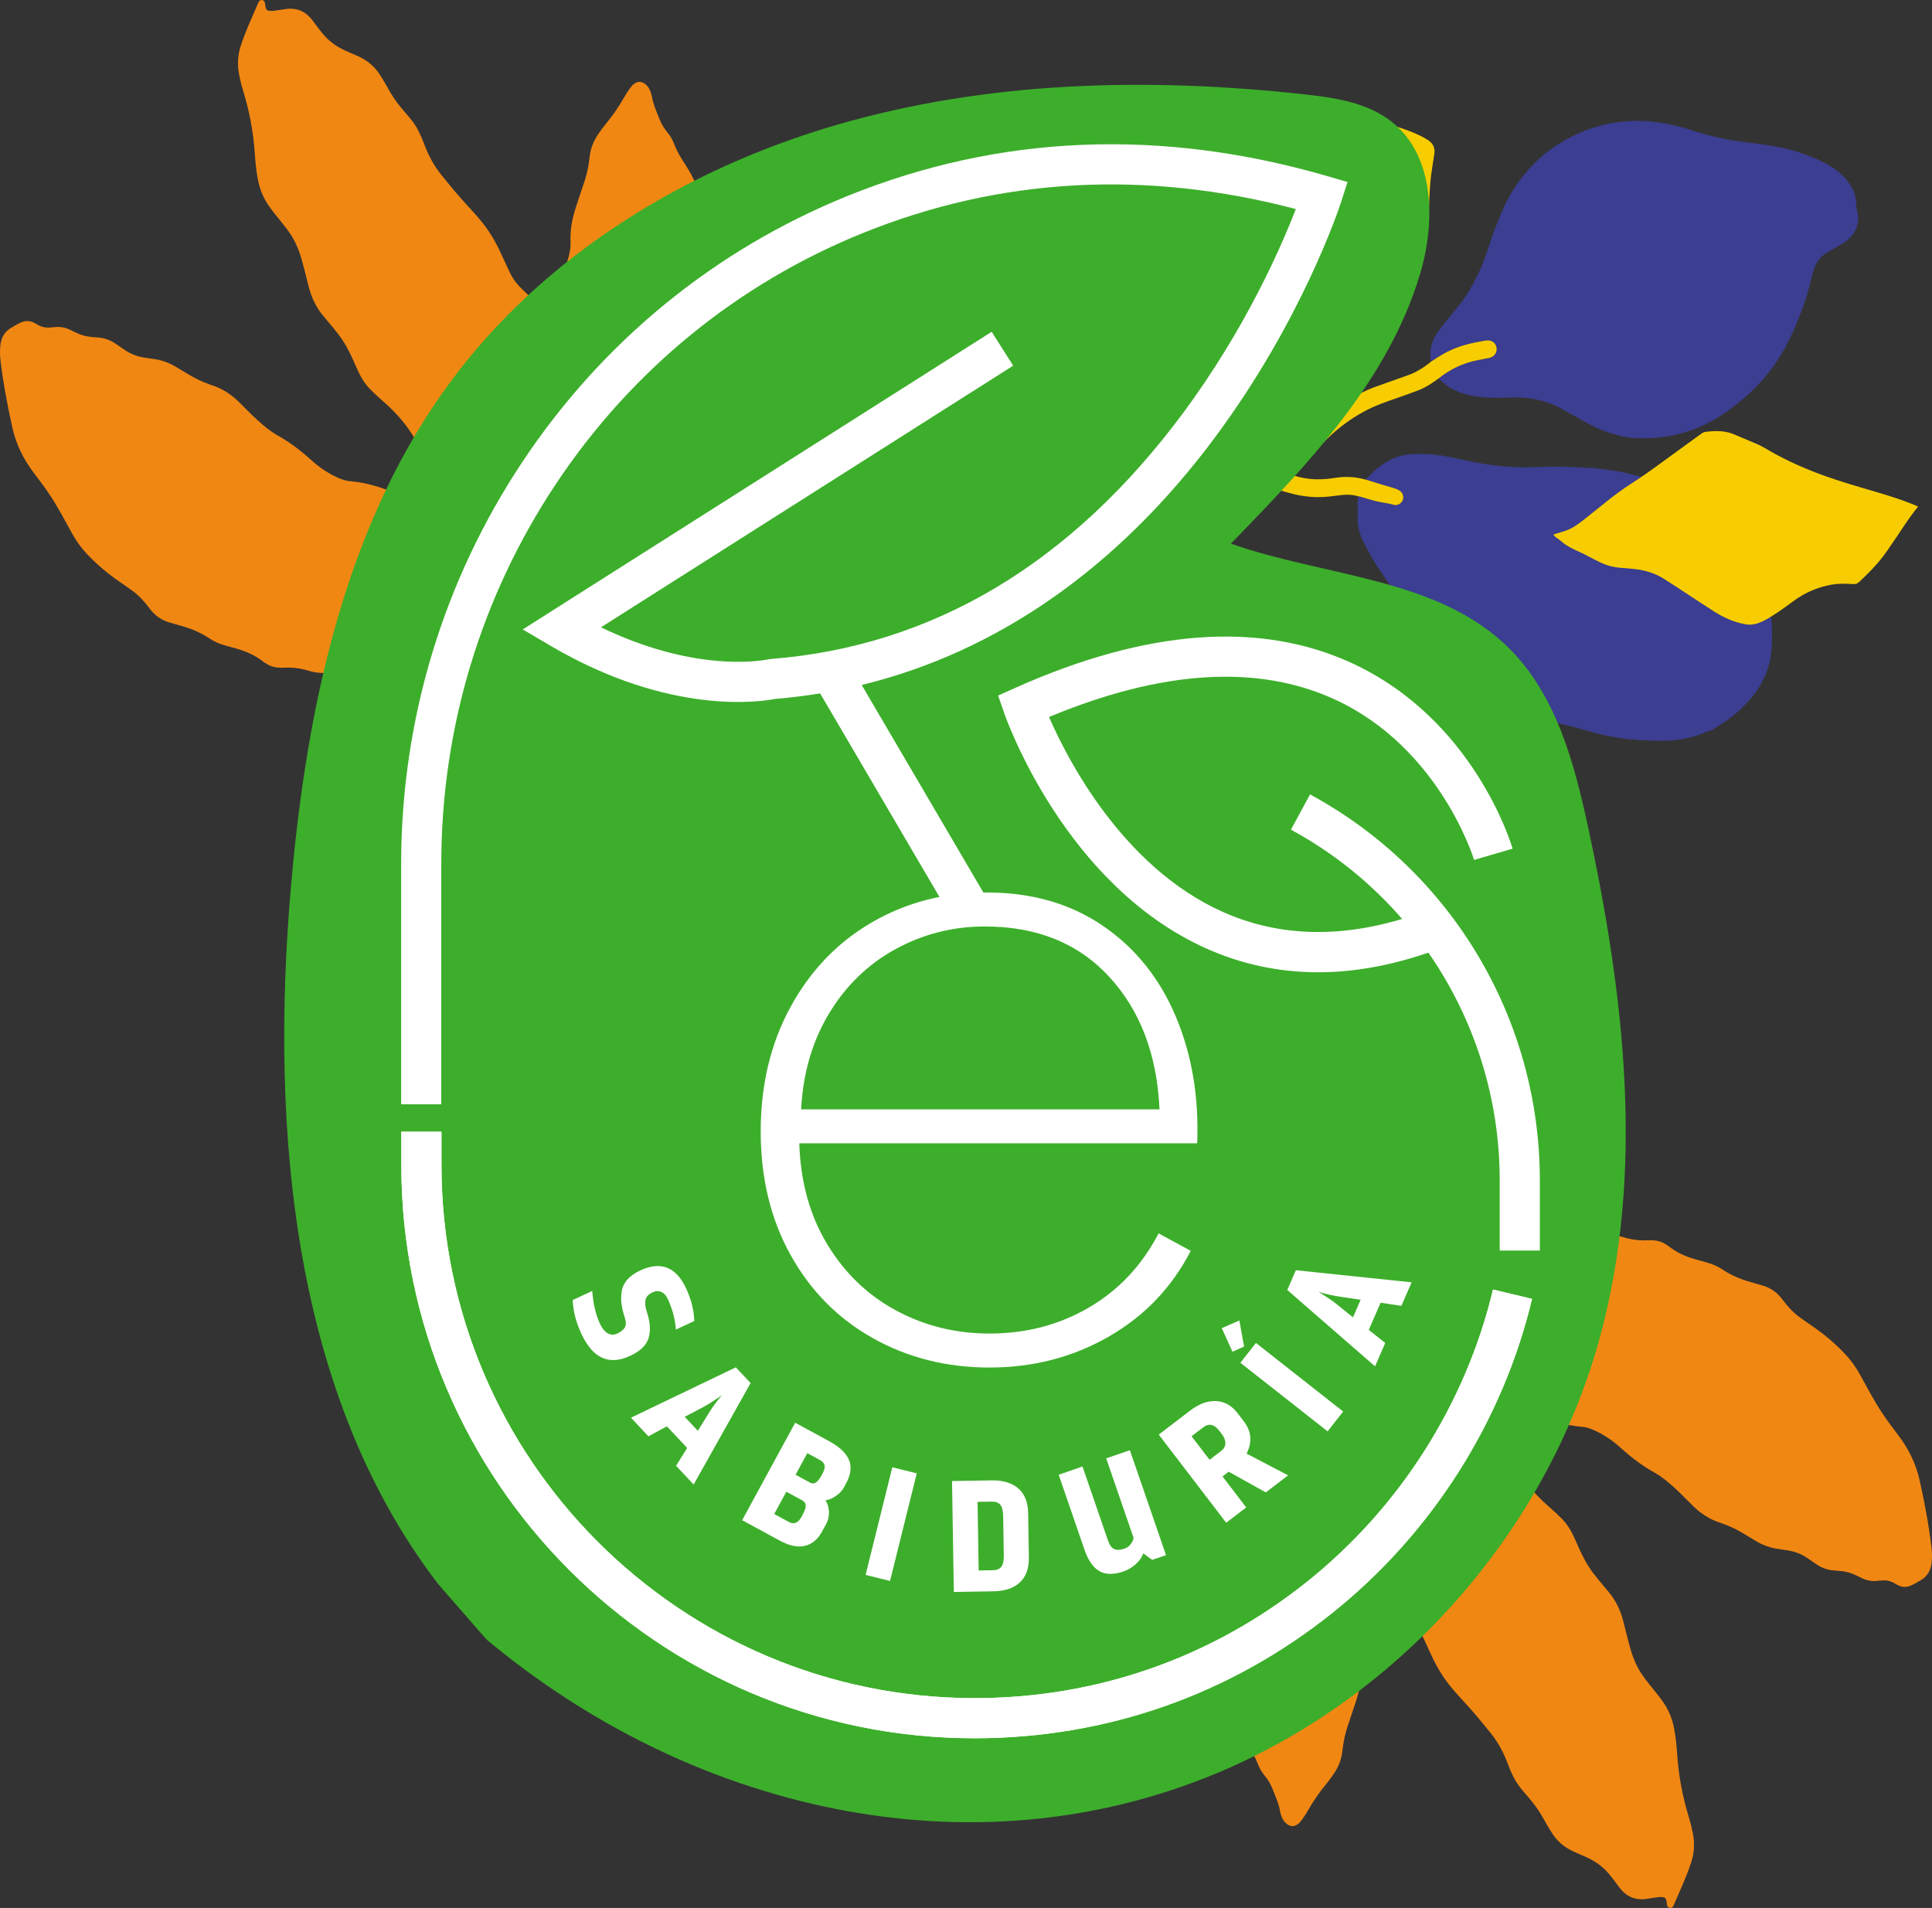
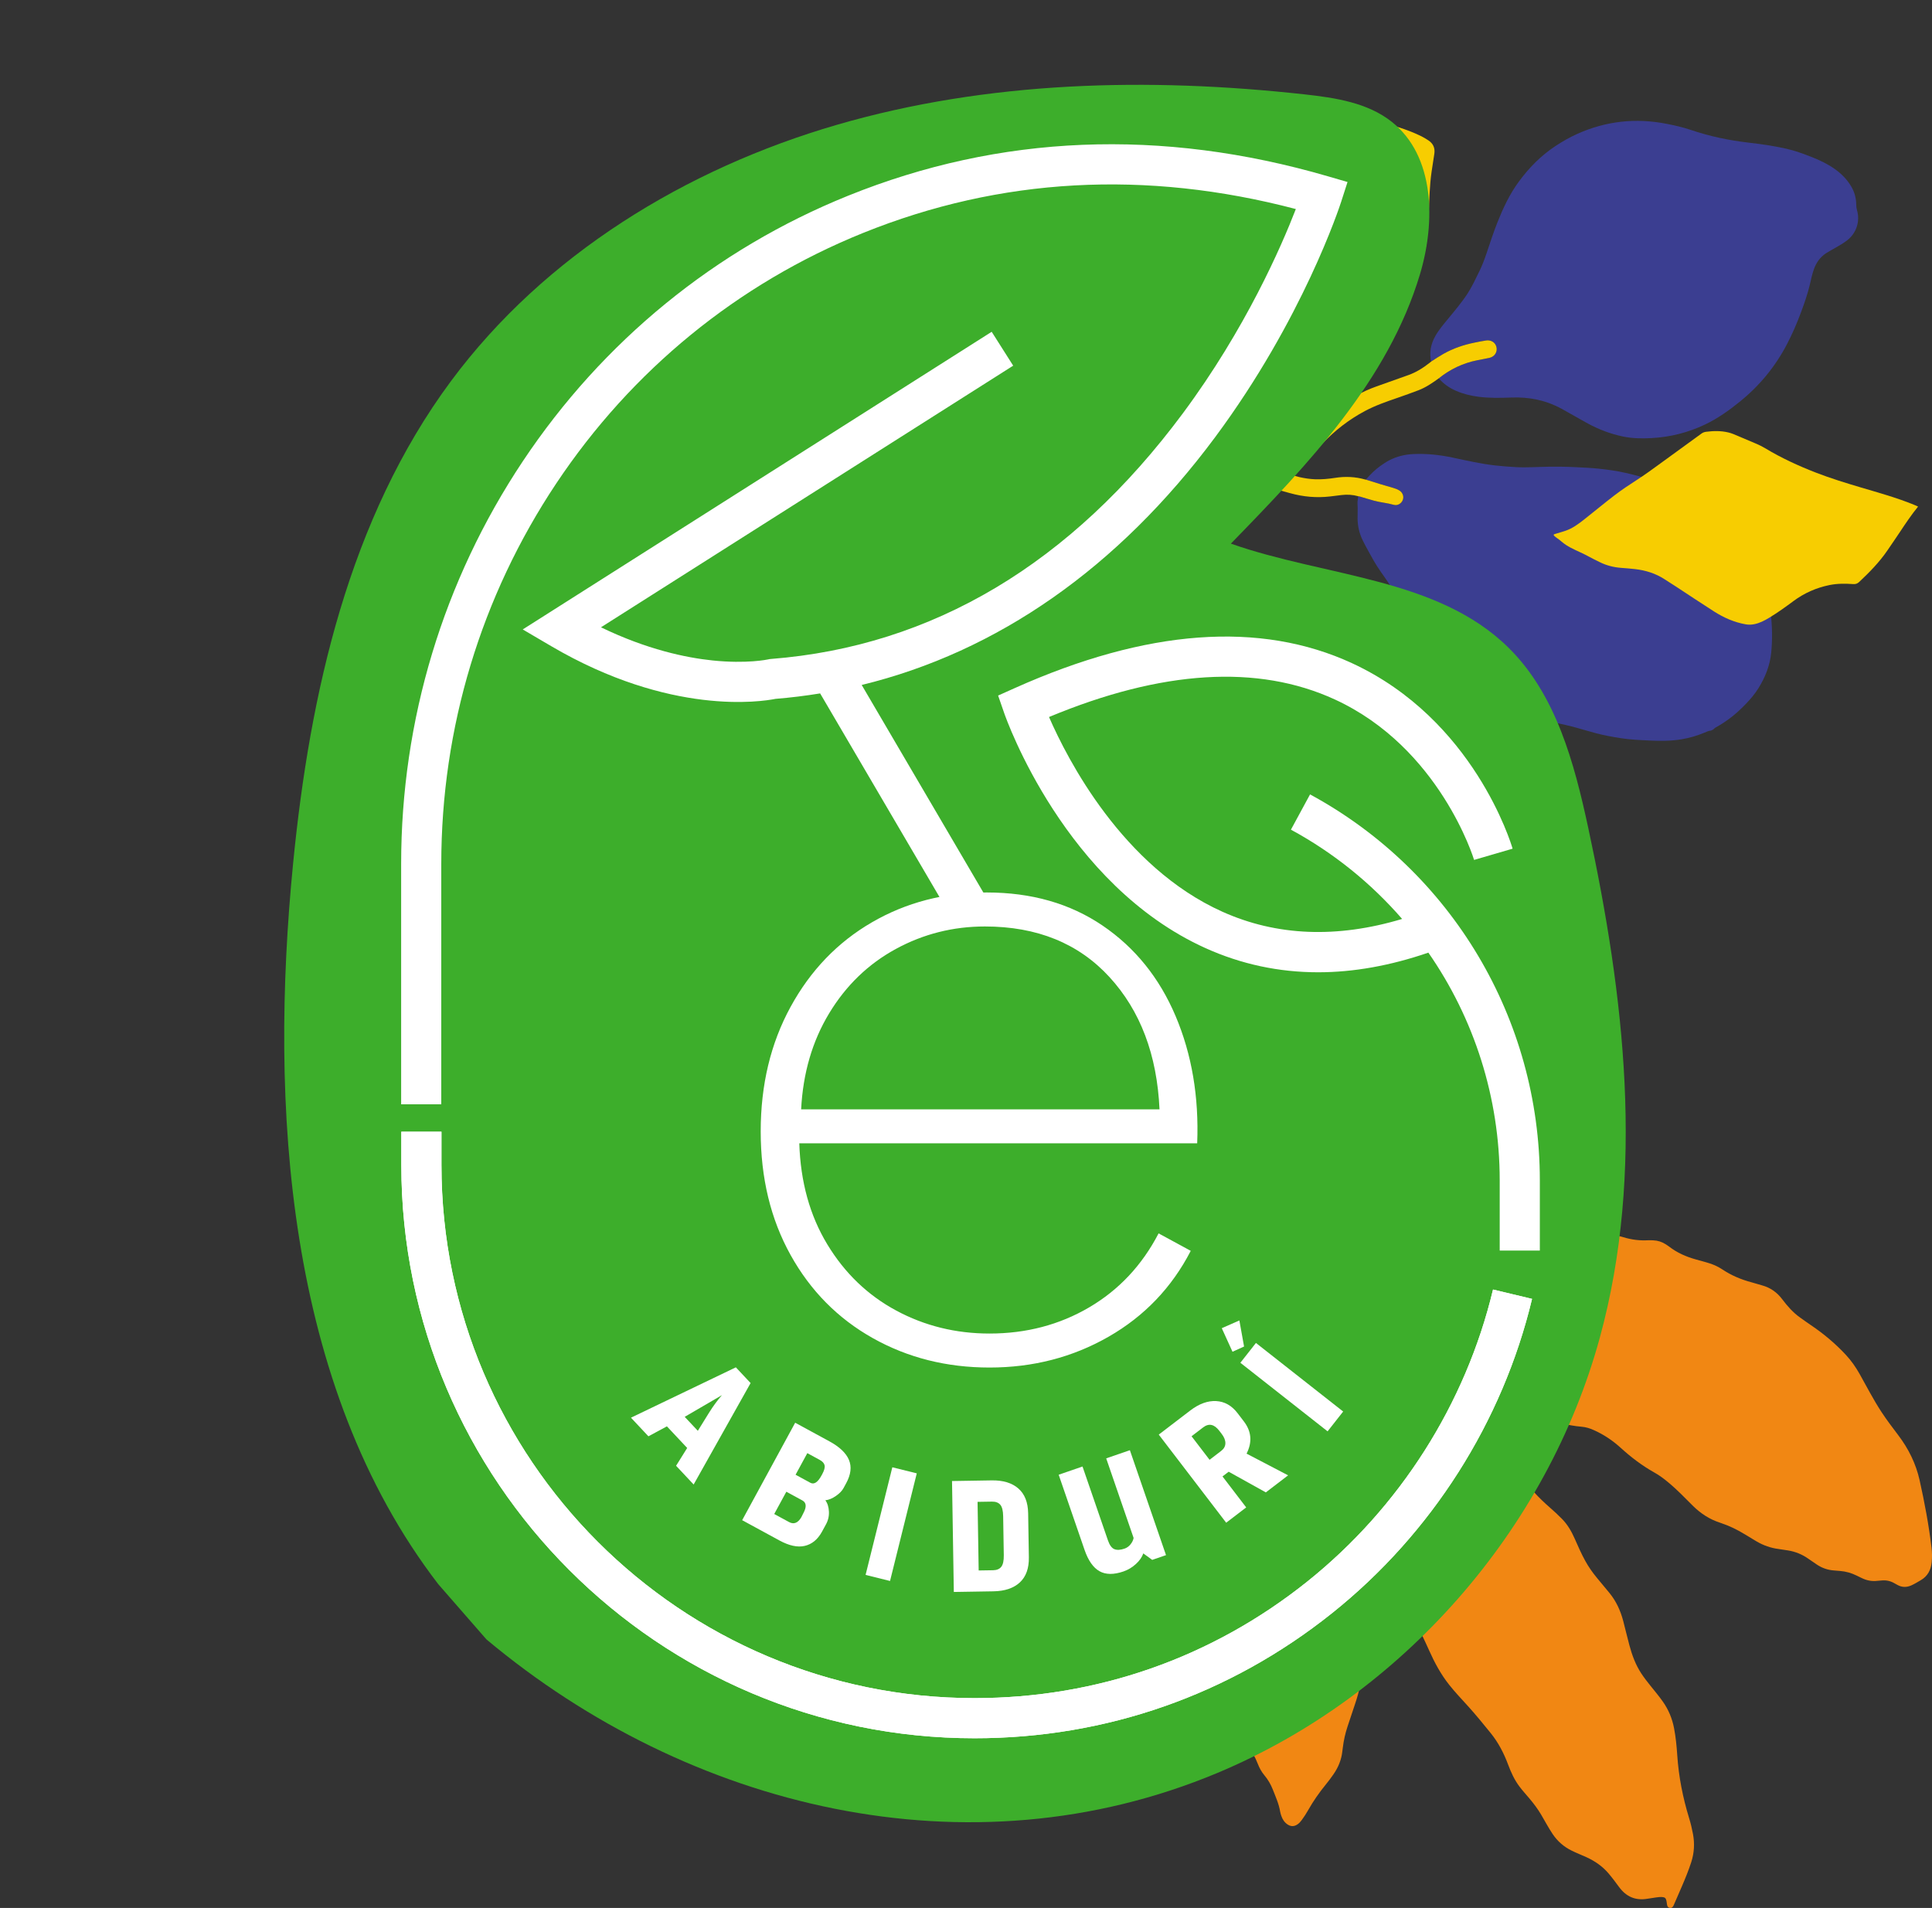
<svg xmlns="http://www.w3.org/2000/svg" xmlns:xlink="http://www.w3.org/1999/xlink" version="1.1" id="Capa_1" x="0px" y="0px" viewBox="0 0 5232.18 5167.2" style="enable-background:new 0 0 5232.18 5167.2;" xml:space="preserve">
  <rect x="0" y="0" width="5232.18" height="5167.2" fill="#333333" stroke="none" />
  <style type="text/css">
	.st0{clip-path:url(#SVGID_00000011732273606863233480000017598213758056061353_);fill:#3B3E91;}
	.st1{clip-path:url(#SVGID_00000011732273606863233480000017598213758056061353_);fill:#F7CD01;}
	.st2{clip-path:url(#SVGID_00000011732273606863233480000017598213758056061353_);fill:#F18713;}
	.st3{clip-path:url(#SVGID_00000011732273606863233480000017598213758056061353_);fill:#3DAE2B;}
	.st4{clip-path:url(#SVGID_00000011732273606863233480000017598213758056061353_);fill:#FFFFFF;}
</style>
  <g>
    <defs>
      <rect id="SVGID_1_" width="5232.18" height="5167.2" />
    </defs>
    <clipPath id="SVGID_00000168114674195844549810000014989088351357371535_">
      <use xlink:href="#SVGID_1_" style="overflow:visible;" />
    </clipPath>
    <path style="clip-path:url(#SVGID_00000168114674195844549810000014989088351357371535_);fill:#3B3E91;" d="M4633.34,1978.68   c-6.44,0.35-12.17,3.35-17.87,5.72c-19.76,8.2-40.1,14.16-61.15,17.73c-29.67,5.03-59.55,4.71-89.49,3.26   c-24.99-1.21-49.97-2.28-74.74-6.13c-22.52-3.5-44.92-7.46-67.01-13.27c-17.31-4.55-34.4-9.8-51.64-14.57   c-21-5.82-42.25-10.65-63.6-15.1c-29.12-6.07-58.75-7.91-88.17-11.48c-25.79-3.13-51.54-6.74-76.79-12.98   c-23.13-5.72-45.91-12.77-66.5-25.19c-13.27-8.01-24.94-18.15-36.41-28.56c-15.12-13.74-28.59-28.9-39.89-45.87   c-3.77-5.67-7.99-11.15-10.71-17.53c-3.95-9.27-10.47-17.13-14.46-26.43c-6.57-15.32-13.92-30.35-20.21-45.74   c-9.31-22.79-20.41-44.66-31.59-66.48c-7.32-14.29-16.1-27.9-25.57-41.02c-7.57-10.49-14.12-21.71-21.36-32.44   c-9.02-13.36-17.55-27.03-26.93-40.16c-6.95-9.73-13.85-19.51-20.28-29.63c-8.28-13.04-15.51-26.63-23.05-40.08   c-5.4-9.64-10.54-19.37-15.41-29.26c-9-18.29-13.6-37.62-13.97-58.06c-0.24-13.72,0.91-27.45-0.18-41.15   c-0.55-6.91,1.72-13.55,1.67-20.4c1.67,0.32,3.37,0.52,5,0.99c12.7,3.7,25.33,7.67,38.09,11.14c17.5,4.76,35.71,6.08,53.2,11.13   c10.25,2.96,20.61-3.09,24.49-12.77c3.72-9.29,0.2-19.98-8.65-25.67c-5.18-3.33-10.91-5.57-16.82-7.24   c-24.98-7.07-49.82-14.58-74.52-22.56c3.3-3.61,6.6-7.22,9.9-10.82c11.8-12.88,25.25-23.74,39.88-33.26   c4.52-2.95,9.04-5.79,13.84-8.26c20.38-10.48,42.08-15.78,64.87-16.83c36.2-1.68,71.84,2.13,107.3,9.68   c37.83,8.05,75.59,16.67,114.1,21.08c19,2.17,38.04,3.59,57.14,4.62c29.21,1.58,58.32-0.74,87.47-1.09   c24.03-0.29,48.04-0.09,72.07,1.11c21.3,1.06,42.61,1.88,63.83,4.13c24.6,2.61,49.08,5.9,73.26,11.47   c28.21,6.5,56.2,13.72,83.41,23.58c27.19,9.86,53.6,21.51,79.06,35.38c25.05,13.64,49.01,28.89,71.32,46.62   c28.27,22.46,54.38,47.27,77.27,75.25c10.19,12.46,19.51,25.61,28.36,39.14c8.89,13.59,16.47,27.77,23.6,42.29   c6.93,14.13,11.79,29,16,44.07c6.8,24.33,11.1,49.16,14,74.24c4.07,35.2,4.7,70.49,1.3,105.73c-3.35,34.79-15.98,66.48-34.22,96.08   c-9.82,15.94-21.86,30.11-34.81,43.54c-14.81,15.35-30.42,29.84-47.83,42.21c-7.94,5.64-15.95,11.25-24.49,16.1   c-5.37,3.05-11.28,5.68-15.53,10.53C4637.75,1976.53,4635.54,1977.61,4633.34,1978.68" />
    <path style="clip-path:url(#SVGID_00000168114674195844549810000014989088351357371535_);fill:#3B3E91;" d="M3875.76,979.24   c-5.35-24.43-0.97-47.28,11.16-68.87c9.44-16.8,21.88-31.37,34.04-46.17c18.39-22.38,37.22-44.44,53.11-68.72   c12.66-19.35,22.2-40.44,32.4-61.14c7.62-15.46,13.65-31.54,19.16-47.84c9.59-28.39,18.76-56.94,29.87-84.79   c15.32-38.4,32.75-75.72,57.35-109.27c27.66-37.71,59.87-70.7,99.09-96.58c19.3-12.74,39.27-24.21,60.38-33.63   c77.51-34.57,157.92-43.2,241.15-26.87c21.96,4.31,43.8,9.15,64.97,16.34c51.4,17.46,104.06,28.54,157.97,34.71   c33.88,3.88,67.7,8.81,101.05,16.32c23.57,5.31,46.14,13.64,68.57,22.41c21.8,8.52,42.77,18.57,62.04,32.03   c18.58,12.98,34.24,28.83,45.63,48.33c8.76,15,13.25,31.64,13.31,49.21c0.02,4.96,0.71,9.74,2.08,14.5   c8.82,30.49-1.67,62.29-26.69,81.67c-10.13,7.84-21.2,14.15-32.25,20.51c-8.5,4.9-17.26,9.42-25.44,14.81   c-15.72,10.38-25.93,25.18-32.29,42.73c-5.04,13.89-7.81,28.41-11.25,42.73c-6.1,25.38-14.73,49.95-23.81,74.35   c-10.89,29.24-23.22,57.85-37.63,85.59c-31.58,60.8-74.12,112.5-127.26,155.63c-29.8,24.19-60.91,46.4-95.72,62.86   c-45.32,21.44-93.08,33.51-143.19,36.32c-26.33,1.48-52.56,1.18-78.46-4.26c-33.15-6.96-64.54-18.78-94.35-34.88   c-24.2-13.07-47.76-27.27-71.94-40.39c-42.42-23.01-87.73-32.15-135.62-30.27c-29.7,1.16-59.39,1.74-88.99-2.03   c-21.07-2.69-41.52-7.67-61.04-16.14c-18.05-7.83-33.84-18.81-46.68-33.86c30.84-24.67,65.48-41.25,104.28-48.95   c11.07-2.19,22.2-4.14,33.22-6.59c14.48-3.23,22.48-17.14,18.14-30.93c-3.52-11.2-14.59-17.93-27.41-16.03   c-10.19,1.51-20.29,3.62-30.4,5.64c-30.05,5.99-58.75,15.65-85.54,30.82C3897.44,964.94,3886.64,972.14,3875.76,979.24" />
    <path style="clip-path:url(#SVGID_00000168114674195844549810000014989088351357371535_);fill:#F7CD01;" d="M3875.76,979.24   c10.88-7.1,21.68-14.3,33.02-20.72c26.79-15.17,55.49-24.83,85.54-30.82c10.11-2.01,20.21-4.13,30.4-5.64   c12.82-1.9,23.88,4.84,27.41,16.03c4.34,13.8-3.66,27.7-18.14,30.93c-11.02,2.46-22.14,4.4-33.22,6.59   c-38.81,7.69-73.44,24.28-104.28,48.95c-17.33,12.55-34.95,24.67-55.08,32.35c-18.57,7.09-37.29,13.81-56.09,20.29   c-30.42,10.49-60.84,20.93-89.32,36.19c-42.99,23.04-81.09,52.42-114.57,87.89c-12.97,13.74-26,27.45-40.53,39.58   c-17.06,14.25-36.29,25.13-55.84,35.49c-2.11,1.12-4.55,1.73-6.24,3.66c0.22,0.44,0.32,1.11,0.61,1.19   c26.78,8.31,53.72,15.72,82.02,16.76c18.25,0.67,36.3-1.04,54.26-3.83c27.59-4.29,54.81-3.18,81.69,4.6   c0.46,0.13,0.97,0.09,1.45,0.13c24.7,7.99,49.54,15.49,74.52,22.56c5.92,1.68,11.64,3.91,16.82,7.24   c8.86,5.7,12.37,16.39,8.65,25.67c-3.88,9.68-14.24,15.72-24.49,12.76c-17.49-5.04-35.71-6.37-53.2-11.13   c-12.76-3.47-25.39-7.44-38.09-11.14c-1.62-0.47-3.33-0.67-4.99-0.99c-14.61-4.17-29.48-4.94-44.5-3.23   c-10.48,1.2-20.93,2.65-31.41,3.87c-36.83,4.3-73.03,0.98-108.69-8.98c-13.25-3.7-26.51-7.38-39.8-10.92   c-18.37-4.88-35.95-11.68-52.69-20.71c-6.92-3.73-12.25-8.85-15.74-15.97c-2.05-4.18-4.25-8.34-6.83-12.21   c-6.81-10.22-9.06-22.17-13.24-33.39c-9.26-24.86-18.76-49.62-28.41-74.33c-14.75-37.76-32.26-74.39-46.35-112.41   c-12.71-34.3-26.41-68.26-35.94-103.67c-6.58-24.44-12-49.12-14.78-74.31c-3.19-28.9,0.68-57.32,5.96-85.66   c8.43-45.26,26.49-86.65,49.14-126.45c25.16-44.21,56.31-83.72,89.36-122.23c56.44-65.77,116.32-128.44,173.19-193.8   c9.34-10.74,18.86-21.33,28.07-32.19c12.97-15.29,29.2-20.75,48.78-17.02c19.82,3.77,39.31,8.87,58.57,14.75   c31.72,9.68,63.34,19.67,94.95,29.72c20.15,6.41,39.92,13.86,58.99,23.05c7.53,3.63,14.73,7.83,21.7,12.48   c13,8.68,18.28,20.74,16,36.1c-2.41,16.28-5.12,32.51-7.45,48.8c-5.37,37.52-6.08,75.36-7.69,113.14   c-1.13,26.51-2.54,52.99-6.03,79.31c-2.96,22.33-8.18,43.92-20.36,63.33c-10.14,16.14-22.91,30.02-36.38,43.32   c-30.56,30.21-63.5,57.79-95.8,86.07c-42.09,36.86-84.33,73.58-121.99,115.12c-40.69,44.89-77.3,92.82-106.2,146.27   c-22.09,40.85-37.51,84.31-48.91,129.25c-0.35,1.39-1.02,2.79-0.31,4.97c3.27-0.05,6.21-1.7,9.21-2.96   c38.58-16.23,72.1-39.36,100.22-70.71c23.31-25.99,49.47-49.08,78.17-69.1c33.37-23.28,68.65-43.01,107.09-56.74   c28.67-10.23,57.36-20.4,86.04-30.58c21.08-7.48,39.72-19.19,57.19-32.93C3872.72,981.72,3874.23,980.47,3875.76,979.24" />
    <path style="clip-path:url(#SVGID_00000168114674195844549810000014989088351357371535_);fill:#F7CD01;" d="M5194.51,1371.92   c-18.17,22.31-33.51,45.22-48.75,68.19c-11.26,16.98-22.85,33.74-34.34,50.58c-21.73,31.84-48.6,59.25-76.74,85.64   c-4.56,4.28-9.32,5.95-15.53,5.52c-21.61-1.49-43.25-1.75-64.8,2.67c-35.63,7.31-68.12,21.58-97.43,43.37   c-21.3,15.84-42.88,31.36-65.64,45.13c-12.69,7.67-25.79,14.52-40.58,17.45c-7.73,1.53-15.3,1.72-22.98,0.37   c-31.26-5.49-59.43-18.05-85.55-34.67c-34.58-22.01-68.58-44.86-102.88-67.29c-10.61-6.94-21.38-13.66-32.04-20.55   c-23.86-15.41-50.49-23.72-78.97-27.03c-12.56-1.46-25.21-2.42-37.84-3.37c-20.32-1.52-39.59-6.39-57.62-15.31   c-10.1-5-20.3-9.84-30.12-15.32c-16.05-8.95-33.29-15.63-49.5-24.26c-8.02-4.27-15.66-9.04-22.53-14.9c-5-4.26-10.14-8.31-15.61-12   c-2.4-1.62-4.59-3.6-6.6-5.67c-1.47-1.52-1.19-3.07,1.21-3.8c2.4-0.73,4.79-1.49,7.19-2.21c7.67-2.32,15.38-4.47,22.98-7.08   c18.9-6.49,34.6-18.15,49.97-30.23c27.76-21.81,54.81-44.47,82.87-65.91c18.93-14.46,38.73-27.69,58.78-40.54   c22.61-14.49,44.23-30.32,65.88-46.12c36.83-26.88,73.77-53.6,110.64-80.43c3.76-2.74,7.79-4.18,12.42-4.77   c20.24-2.57,40.3-2.95,60.08,1.79c4.58,1.1,9.05,2.4,13.37,4.23c20.36,8.61,40.73,17.18,61.1,25.79   c8.83,3.73,17.44,7.91,25.6,12.84c43.64,26.36,89.95,47.59,137.72,66.13c39.94,15.5,80.96,28.02,122.11,40.22   c48.24,14.3,96.81,27.69,143.29,46.76C5187.04,1368.53,5190.36,1370.09,5194.51,1371.92" />
    <path style="clip-path:url(#SVGID_00000168114674195844549810000014989088351357371535_);fill:#F18713;" d="M3911.75,3418.82   c0.93,3.14,3.89,2.69,6.1,3.2c10.85,2.54,21.92,3.55,33.02,4.13c51.48,2.68,101.85-3.37,151.47-17.53   c48.63-13.88,96.84-29.1,145.14-44.04c28.56-8.83,57.62-15.54,87.41-18.79c20.85-2.28,41.47-1.34,61.57,4.88   c21.71,6.73,43.82,9.51,66.5,8.29c4.92-0.26,9.87-0.01,14.8,0.19c11.6,0.46,22.32,3.86,32.15,10c3.56,2.22,7.13,4.45,10.44,7   c21.63,16.72,46.12,27.44,72.29,34.68c10.23,2.83,20.45,5.71,30.66,8.57c14.6,4.1,28.44,10.03,41.03,18.45   c24.49,16.37,51.18,27.57,79.56,35.08c9.3,2.46,18.43,5.56,27.73,8.06c22.84,6.13,40.91,19.04,55.05,37.82   c13.99,18.6,29.27,35.99,48.43,49.55c9.66,6.84,19.25,13.8,29.06,20.42c34.5,23.27,66.19,49.8,94.55,80.29   c14.72,15.82,26.97,33.39,37.53,52.16c19.47,34.62,37.56,70.01,59.43,103.25c14.12,21.46,29.67,41.92,45.15,62.37   c27.84,36.77,47.85,77.2,57.86,122.13c13.47,60.45,24.89,121.31,32.26,182.85c1.53,12.77,1.59,25.58,0.41,38.43   c-1.98,21.53-10.89,38.63-30.18,49.68c-8.35,4.78-16.49,9.92-25.32,13.8c-12.53,5.52-24.89,5.44-37.02-1.27   c-2.59-1.43-5.24-2.76-7.78-4.28c-10.97-6.56-22.78-9.2-35.5-7.87c-3.68,0.38-7.39,0.47-11.06,0.92   c-15.17,1.88-29.47-0.96-43.08-7.75c-4.42-2.2-8.9-4.28-13.32-6.46c-14.1-6.97-28.95-11.23-44.65-12.5   c-5.66-0.46-11.31-1.01-16.97-1.41c-16.63-1.17-31.85-6.49-45.71-15.66c-7.81-5.17-15.56-10.46-23.21-15.88   c-16.6-11.76-34.89-19.36-54.97-22.61c-8.53-1.38-17.06-2.79-25.62-3.89c-21.37-2.74-41.27-9.66-59.79-20.58   c-11.26-6.64-22.44-13.42-33.61-20.22c-18.82-11.45-38.48-21.15-59.36-28.28c-2.34-0.8-4.62-1.75-6.96-2.52   c-27.51-8.98-51-24.32-71.65-44.48c-16.42-16.02-32.16-32.72-49.09-48.22c-17.69-16.21-36.11-31.58-57.04-43.34   c-32.91-18.49-62.57-41.15-90.4-66.48c-21.86-19.89-46.18-36.16-73.29-48.16c-10.25-4.54-20.81-7.91-31.97-8.84   c-39.27-3.26-76.57-14.03-112.96-28.67c-20.15-8.11-40.58-15.51-61.71-20.79c-12.97-3.24-26.09-5.31-39.49-5.76   c-17.49-0.58-31.66,5.74-42.85,19.25c-8.29,10.01-15,20.79-18.26,33.49c-3.82,14.92-0.21,27.17,12.59,36.51   c7.61,5.54,15.71,10.21,23.87,14.81c11.86,6.69,23.27,13.99,32.64,24.04c5.73,6.14,11.18,12.53,15.85,19.52   c8.08,12.11,16.19,24.22,23.98,36.52c21.87,34.53,49.71,63.69,80.38,90.38c11.17,9.72,22.02,19.78,32.39,30.35   c15.09,15.38,25.61,33.73,34.25,53.25c9.08,20.53,18.02,41.13,28.92,60.79c9,16.23,19.62,31.38,31.46,45.66   c11.34,13.67,22.81,27.24,34.02,41.02c18.23,22.4,29.91,48.09,37.15,75.87c5.73,21.96,10.9,44.06,16.78,65.97   c7.13,26.55,16.63,52.15,31.75,75.4c7.42,11.41,15.77,22.08,24.25,32.68c11.71,14.64,23.83,28.97,34.62,44.33   c15.27,21.73,25.18,45.67,30.2,71.75c4.68,24.29,7.02,48.85,8.67,73.46c3.88,57.9,15.02,114.38,32.01,169.79   c4.41,14.38,7.94,29.01,10.68,43.83c4.76,25.77,3.2,51.08-4.89,76.02c-7.25,22.33-16.14,44.02-25.41,65.56   c-6.92,16.09-13.94,32.15-20.92,48.22c-0.49,1.13-0.93,2.29-1.5,3.38c-2.59,5.07-5.53,7.02-9.66,6.5c-4.57-0.58-7.2-3.52-8.09-9.16   c-0.54-3.41-0.78-6.88-1.54-10.23c-1.68-7.4-4.14-9.47-11.59-10.05c-5.69-0.44-11.34,0.29-16.96,1.1   c-7.81,1.12-15.63,2.26-23.41,3.56c-31.98,5.35-57.02-5.71-76.11-31.6c-9.22-12.5-18.46-25-28.52-36.88   c-16.61-19.62-37.18-33.68-60.36-44.26c-13.02-5.94-26.38-11.11-39.24-17.41c-21.32-10.44-38.58-25.32-51.87-45.08   c-11.32-16.83-20.69-34.77-31-52.18c-9.35-15.79-20.2-30.39-32.06-44.31c-9.12-10.7-18.51-21.17-27-32.4   c-13.7-18.12-22.89-38.58-30.76-59.66c-11.47-30.75-26.44-59.51-47.13-85.1c-20.02-24.74-40.16-49.39-61.52-72.99   c-17.21-19.02-34.93-37.6-50.88-57.73c-22.54-28.44-39.57-60.1-54.28-93.12c-6.22-13.97-12.72-27.82-19.34-41.6   c-8.77-18.27-21.41-33.63-36.19-47.35c-6.87-6.37-13.52-12.98-20.27-19.48c-14.06-13.54-22.93-30.07-28.24-48.71   c-5.38-18.85-7.3-38.25-9.41-57.63c-1.33-12.26-2.58-24.54-5.15-36.63c-1.39-6.53-3.48-12.79-7.14-18.99   c-2.87,2.94-2.21,6.28-2.38,9.24c-0.85,15.3,0.14,30.59,0.71,45.88c0.38,10.11,0.68,20.22,0.9,30.34   c0.65,30.21-4.22,59.52-14.72,87.85c-5.14,13.88-10.58,27.66-16.07,41.41c-6.22,15.59-12.58,31.12-17.67,47.13   c-5.41,17.07-9.04,34.53-8.25,52.43c1.51,34.16-5.67,66.7-16.47,98.73c-7.18,21.28-14.25,42.6-21.3,63.92   c-6.06,18.34-10.3,37.09-12.61,56.27c-0.41,3.43-0.98,6.84-1.35,10.28c-2.44,22.87-10.83,43.43-23.85,62.24   c-6.74,9.74-13.83,19.22-21.31,28.4c-17.33,21.27-33.07,43.62-46.58,67.53c-5.59,9.88-11.69,19.45-18.45,28.58   c-3.25,4.39-6.84,8.4-11.41,11.49c-9,6.07-17.91,6.17-26.89,0.08c-8.31-5.63-13.5-13.59-16.68-22.92c-1.35-3.96-2.67-8-3.35-12.11   c-3.42-20.92-12.22-40.01-19.83-59.52c-5.52-14.16-13.08-26.95-22.81-38.63c-7.61-9.14-13.39-19.46-17.68-30.65   c-6.83-17.82-16.34-34.24-26.64-50.26c-9.47-14.73-18.86-29.53-26.19-45.52c-6.91-15.06-11.97-30.81-17.03-46.53   c-7.46-23.2-17.65-44.98-32.13-64.67c-5.13-6.98-9.64-14.36-13.17-22.27c-5.76-12.9-7.7-26.45-6.47-40.49   c0.65-7.39,1.82-14.71,3.66-21.89c2.09-8.13,4.14-16.28,6.65-24.28c6.59-21.04,8.7-42.34,6.13-64.33   c-6.43-55.15,9.04-105.54,34.8-153.44c6.42-11.94,13.52-23.54,20.8-34.97c23.22-36.46,43.47-74.59,63.72-112.72   c4.98-9.37,10.27-18.56,15.95-27.53c16.15-25.5,38.4-43.38,66.65-53.94c14.55-5.44,29.19-10.64,43.06-17.77   c16.58-8.54,31.29-19.79,45.39-31.78c27.06-23.02,53.32-46.94,78.94-71.56c24.66-23.7,47.15-49.18,62.26-80.27   c14.36-29.55,27.79-59.5,35.89-91.51c9.37-37.06,25.31-70.97,47.75-101.93c17.26-23.81,32.25-49.04,45.54-75.28   c7.92-15.64,16.54-30.94,26.57-45.29c10.74-15.36,12.07-30.62,3.31-47.22c-2.15-4.08-4.23-7.01-8.85-7.78   c-1.68-0.28-3.39-0.76-4.32-2.47C3889.76,3433.91,3900.76,3426.36,3911.75,3418.82" />
-     <path style="clip-path:url(#SVGID_00000168114674195844549810000014989088351357371535_);fill:#F18713;" d="M1320.43,1748.38   c-0.93-3.14-3.89-2.69-6.1-3.2c-10.85-2.54-21.92-3.55-33.02-4.13c-51.48-2.68-101.85,3.37-151.47,17.53   c-48.63,13.88-96.84,29.1-145.14,44.04c-28.56,8.83-57.62,15.54-87.41,18.79c-20.85,2.28-41.47,1.34-61.57-4.88   c-21.71-6.73-43.82-9.51-66.5-8.29c-4.92,0.26-9.87,0.01-14.8-0.19c-11.6-0.46-22.32-3.86-32.15-10   c-3.56-2.22-7.13-4.45-10.44-7.01c-21.63-16.72-46.12-27.44-72.29-34.68c-10.23-2.83-20.45-5.71-30.66-8.57   c-14.6-4.1-28.44-10.03-41.03-18.45c-24.49-16.37-51.18-27.57-79.56-35.08c-9.3-2.46-18.43-5.56-27.73-8.06   c-22.84-6.13-40.91-19.04-55.05-37.82c-13.99-18.6-29.27-35.99-48.43-49.55c-9.66-6.84-19.25-13.8-29.06-20.42   c-34.49-23.27-66.18-49.8-94.55-80.29c-14.72-15.82-26.97-33.39-37.53-52.16c-19.47-34.62-37.56-70.01-59.43-103.25   c-14.13-21.47-29.67-41.92-45.15-62.37c-27.84-36.77-47.85-77.2-57.86-122.13C20.02,1097.77,8.6,1036.91,1.23,975.37   c-1.53-12.77-1.59-25.58-0.41-38.42C2.8,915.41,11.71,898.31,31,887.26c8.35-4.78,16.49-9.92,25.32-13.81   c12.53-5.51,24.89-5.44,37.02,1.27c2.59,1.43,5.24,2.77,7.78,4.28c10.97,6.56,22.78,9.19,35.5,7.87c3.68-0.38,7.39-0.47,11.06-0.92   c15.17-1.88,29.47,0.96,43.08,7.75c4.42,2.2,8.9,4.27,13.32,6.46c14.1,6.97,28.95,11.23,44.65,12.5   c5.66,0.46,11.31,1.01,16.97,1.41c16.63,1.16,31.85,6.49,45.71,15.66c7.82,5.17,15.56,10.46,23.21,15.88   c16.6,11.77,34.89,19.36,54.97,22.61c8.53,1.38,17.05,2.79,25.62,3.89c21.37,2.74,41.27,9.66,59.79,20.58   c11.26,6.64,22.44,13.42,33.61,20.22c18.82,11.45,38.48,21.15,59.36,28.28c2.34,0.8,4.62,1.75,6.96,2.52   c27.51,8.99,50.99,24.32,71.65,44.48c16.42,16.02,32.16,32.72,49.09,48.22c17.69,16.21,36.11,31.58,57.04,43.34   c32.9,18.49,62.57,41.15,90.4,66.48c21.86,19.89,46.18,36.16,73.29,48.16c10.25,4.54,20.81,7.91,31.97,8.84   c39.27,3.26,76.57,14.03,112.96,28.67c20.15,8.11,40.58,15.51,61.7,20.79c12.97,3.24,26.09,5.31,39.49,5.76   c17.49,0.58,31.66-5.74,42.85-19.25c8.29-10.02,15-20.79,18.26-33.49c3.82-14.92,0.21-27.17-12.59-36.5   c-7.61-5.55-15.71-10.21-23.87-14.81c-11.86-6.7-23.27-13.99-32.64-24.04c-5.73-6.14-11.18-12.53-15.84-19.52   c-8.08-12.11-16.19-24.22-23.98-36.52c-21.87-34.53-49.71-63.69-80.38-90.38c-11.17-9.72-22.02-19.78-32.39-30.35   c-15.1-15.38-25.61-33.73-34.25-53.25c-9.09-20.53-18.02-41.13-28.92-60.79c-9-16.23-19.61-31.38-31.46-45.66   c-11.34-13.67-22.8-27.24-34.02-41.02c-18.23-22.4-29.91-48.09-37.15-75.87c-5.73-21.96-10.9-44.06-16.78-65.97   c-7.13-26.55-16.63-52.15-31.74-75.4c-7.42-11.4-15.77-22.08-24.25-32.68c-11.71-14.64-23.83-28.97-34.62-44.33   c-15.27-21.73-25.18-45.67-30.2-71.75c-4.68-24.29-7.02-48.85-8.67-73.46c-3.88-57.9-15.02-114.38-32.01-169.79   c-4.41-14.38-7.94-29.02-10.68-43.83c-4.76-25.77-3.2-51.08,4.89-76.02c7.24-22.33,16.14-44.02,25.41-65.56   c6.92-16.09,13.94-32.15,20.92-48.22c0.49-1.13,0.93-2.29,1.5-3.39c2.59-5.07,5.53-7.02,9.66-6.49c4.57,0.58,7.2,3.52,8.09,9.16   c0.54,3.41,0.78,6.88,1.54,10.23c1.68,7.41,4.14,9.48,11.59,10.05c5.7,0.44,11.34-0.29,16.96-1.1c7.81-1.12,15.63-2.26,23.41-3.56   c31.98-5.35,57.02,5.71,76.11,31.6c9.22,12.5,18.46,25,28.52,36.88c16.61,19.61,37.18,33.68,60.36,44.26   c13.02,5.94,26.38,11.11,39.24,17.41c21.32,10.44,38.58,25.33,51.87,45.08c11.32,16.83,20.7,34.77,31,52.18   c9.35,15.79,20.2,30.39,32.06,44.31c9.12,10.7,18.51,21.17,27,32.41c13.7,18.12,22.89,38.58,30.76,59.66   c11.47,30.74,26.44,59.51,47.13,85.1c20.02,24.74,40.16,49.39,61.52,72.99c17.21,19.02,34.93,37.6,50.88,57.73   c22.54,28.44,39.57,60.1,54.28,93.12c6.22,13.97,12.72,27.82,19.34,41.6c8.77,18.27,21.41,33.63,36.19,47.35   c6.87,6.37,13.52,12.98,20.27,19.48c14.06,13.54,22.93,30.07,28.24,48.71c5.38,18.85,7.3,38.25,9.41,57.63   c1.33,12.26,2.58,24.54,5.15,36.63c1.39,6.53,3.48,12.79,7.14,18.99c2.87-2.94,2.21-6.28,2.38-9.24   c0.85-15.3-0.14-30.59-0.71-45.88c-0.38-10.11-0.68-20.23-0.9-30.34c-0.65-30.21,4.22-59.52,14.72-87.85   c5.15-13.88,10.58-27.66,16.07-41.41c6.22-15.59,12.59-31.12,17.67-47.13c5.41-17.06,9.04-34.53,8.25-52.43   c-1.51-34.16,5.67-66.7,16.47-98.73c7.18-21.28,14.25-42.6,21.3-63.92c6.06-18.34,10.3-37.09,12.61-56.27   c0.41-3.43,0.98-6.84,1.35-10.28c2.43-22.87,10.83-43.43,23.85-62.24c6.74-9.74,13.83-19.22,21.31-28.4   c17.33-21.27,33.07-43.62,46.58-67.53c5.59-9.88,11.69-19.45,18.45-28.58c3.25-4.39,6.84-8.4,11.41-11.49   c9-6.07,17.91-6.17,26.89-0.08c8.31,5.63,13.5,13.59,16.68,22.92c1.35,3.96,2.67,8,3.35,12.11c3.42,20.92,12.22,40.01,19.83,59.52   c5.52,14.16,13.08,26.95,22.81,38.64c7.61,9.14,13.39,19.46,17.68,30.65c6.83,17.82,16.34,34.24,26.64,50.26   c9.47,14.73,18.86,29.53,26.19,45.52c6.91,15.06,11.97,30.81,17.03,46.53c7.46,23.2,17.65,44.98,32.13,64.67   c5.13,6.98,9.64,14.36,13.17,22.26c5.76,12.9,7.7,26.45,6.47,40.49c-0.65,7.39-1.82,14.71-3.66,21.89   c-2.09,8.12-4.14,16.28-6.65,24.28c-6.59,21.03-8.7,42.34-6.13,64.33c6.43,55.15-9.04,105.54-34.8,153.44   c-6.42,11.94-13.52,23.54-20.8,34.97c-23.22,36.46-43.47,74.59-63.72,112.72c-4.98,9.37-10.27,18.56-15.95,27.53   c-16.15,25.5-38.4,43.38-66.65,53.94c-14.55,5.44-29.2,10.64-43.06,17.77c-16.58,8.54-31.29,19.79-45.39,31.78   c-27.06,23.02-53.32,46.94-78.94,71.56c-24.66,23.7-47.15,49.18-62.26,80.27c-14.36,29.55-27.79,59.5-35.88,91.51   c-9.37,37.05-25.31,70.97-47.75,101.93c-17.26,23.81-32.25,49.04-45.54,75.28c-7.92,15.64-16.54,30.94-26.57,45.29   c-10.74,15.36-12.07,30.62-3.31,47.22c2.15,4.08,4.23,7.01,8.85,7.79c1.68,0.28,3.39,0.76,4.32,2.47L1320.43,1748.38z" />
    <path style="clip-path:url(#SVGID_00000168114674195844549810000014989088351357371535_);fill:#3DAE2B;" d="M1317.44,4439.96   c547.86,458.34,1306.07,643.6,1980.14,361.28c499.42-209.17,892.52-656.97,1035.21-1179.28   c122.49-448.33,66.19-925.96-31.65-1380.3c-37.9-175.99-87.1-360.18-215.07-486.8c-192.8-190.78-496.84-192.39-752.63-282.6   c209.41-215.03,425.97-441.9,512.05-729.44c42.64-142.42,40.31-320.09-76.02-412.66c-65.59-52.19-153.19-65.39-236.51-74.58   c-423.16-46.67-857.44-36.42-1266.26,82.36c-408.82,118.78-791.74,352.12-1045.31,694.09   c-276.33,372.68-382.22,844.7-427.63,1306.42c-64.08,651.52-21.73,1411.97,393.2,1951.92" />
    <path style="clip-path:url(#SVGID_00000168114674195844549810000014989088351357371535_);fill:#FFFFFF;" d="M2363.72,3623.97   c-94.57-53.08-168.84-128.16-222.73-225.21c-53.94-97.05-80.88-208.62-80.88-334.72c0-126.06,26.95-238.47,80.88-337.19   c53.89-98.69,127.31-175.03,220.24-228.95c92.89-53.89,196.6-80.88,311.07-80.88c121.08,0,225.61,29.86,313.56,89.59   c87.92,59.73,153.86,141.45,197.84,245.11c43.94,103.71,63.46,218.61,58.49,344.67H2164.63c3.3,104.52,28.61,195.77,75.9,273.74   c47.28,78,109.49,137.73,186.64,179.19c77.15,41.49,161.33,62.21,252.58,62.21c99.55,0,189.52-23.65,270.01-70.93   c80.46-47.28,143.09-114.04,187.89-200.33l87.1,47.28c-51.44,99.55-125.67,177.12-222.72,232.68   c-97.05,55.61-204.5,83.37-322.28,83.37C2563.62,3703.6,2458.28,3677.08,2363.72,3623.97 M3140.15,3004.32   c-6.65-147.63-51.88-267.09-135.63-358.35c-83.8-91.22-196.21-136.87-337.2-136.87c-86.28,0-166.74,20.33-241.39,60.97   c-74.66,40.68-134.82,98.73-180.42,174.2c-45.66,75.51-70.92,162.19-75.9,260.06H3140.15z" />
    <path style="clip-path:url(#SVGID_00000168114674195844549810000014989088351357371535_);fill:#FFFFFF;" d="M3595.65,477.28   c-450.57-131.09-887.58-113.32-1298.87,52.78c-359.71,145.27-664.35,393.98-881,719.23c-215.5,323.55-329.41,700.66-329.41,1090.57   v650.84h108.68v-650.84c0-368.4,107.6-724.68,311.19-1030.32c204.47-306.97,491.9-541.66,831.24-678.7   c371.16-149.89,765.08-171.59,1171.86-64.69c-38.49,99.5-135.8,324.19-306.07,553.38c-302.37,406.99-677.58,630.77-1115.22,665.09   l-4.15,0.37l-3.78,0.85c-0.55,0.13-57.47,12.54-151.01,2.78c-71.48-7.46-177.17-29.5-301.55-89.73l1116.33-708.56l-58.24-91.75   l-1269.98,806.1l76.74,45.05c323.14,189.66,570.05,150.52,607.69,142.97c40.73-3.29,81.05-8.28,120.96-14.78l324.94,554.36   c38.5-7.07,78.38-10.67,119.68-10.71l-332.06-566.51c367.33-89.34,694.71-317.79,956.9-670.7   c237.83-320.13,337.57-625.39,341.7-638.23l17.11-53.2L3595.65,477.28z" />
    <path style="clip-path:url(#SVGID_00000168114674195844549810000014989088351357371535_);fill:#FFFFFF;" d="M3547.85,2151.4   l-51.79,95.54c116.09,62.94,217.44,145.34,301.13,241.79c-176.28,52.89-339.76,46.54-486.98-19.67   c-270.39-121.58-419.68-413.34-469.3-527.22c305.58-127.3,565.81-143.31,774.12-47.49c284.3,130.75,376.19,431.6,377.06,434.51   l104.32-30.43c-4.15-14.22-105.34-349.95-434.61-502.2c-249.1-115.19-556.37-92.59-913.3,67.15l-45.43,20.33l16.29,47.04   c6.55,18.92,164.81,465.45,545.61,637.11c96.59,43.54,198.46,65.3,304.95,65.3c95.86,0,195.51-17.93,298.35-53.19   c123.63,177.84,193.19,391.97,193.19,616.65v190.22h108.67v-190.22C4170.13,2760.01,3931.69,2359.5,3547.85,2151.4" />
    <path style="clip-path:url(#SVGID_00000168114674195844549810000014989088351357371535_);fill:#FFFFFF;" d="M3539.81,4283.66   c-258.07,206.24-569.48,315.25-900.57,315.25c-796.05,0-1443.69-647.64-1443.69-1443.69v-90.34h-108.68v90.34   c0,855.98,696.39,1552.37,1552.37,1552.37c356.01,0,690.88-117.24,968.42-339.04c269.36-215.26,461.64-517.45,541.4-850.9   l-105.7-25.28C3969.2,3802.4,3790.37,4083.42,3539.81,4283.66" />
-     <path style="clip-path:url(#SVGID_00000168114674195844549810000014989088351357371535_);fill:#FFFFFF;" d="M1574.43,3612.15   c-14.47-31.15-22.29-61.59-23.48-91.32l52.96-24.59c2.45,34.52,9.47,64.24,21.04,89.16c5.54,11.94,12.37,20.35,20.48,25.27   c8.12,4.91,16.98,5.14,26.58,0.68c10.38-4.83,17.2-10.52,20.47-17.08c3.26-6.57,3.18-14.89-0.24-24.97   c-4.34-13.45-7.29-25.57-8.83-36.37c-1.54-10.79-1.54-22.16,0.03-34.09c1.56-11.93,6.58-22.85,15.06-32.78   c8.49-9.93,20.26-18.39,35.31-25.39c55.81-25.91,97.27-9.66,124.38,48.75c13.98,30.11,21.32,59.52,22.02,88.21l-49.84,23.14   c-1.88-27.84-9.15-55.38-21.8-82.64c-4.46-9.59-10.36-16.02-17.68-19.23c-7.33-3.23-15.16-2.91-23.47,0.94   c-11.16,5.19-17.61,12.2-19.34,21.04c-1.73,8.85-0.59,19.28,3.42,31.31c9.19,27.29,10.97,50.83,5.34,70.64   c-5.64,19.81-22.47,36.22-50.49,49.24C1649.25,3698.58,1605.27,3678.61,1574.43,3612.15" />
-     <path style="clip-path:url(#SVGID_00000168114674195844549810000014989088351357371535_);fill:#FFFFFF;" d="M1830.93,3969.66   l30.09-48.24l-54.91-58.54l-50.06,26.95l-47.28-50.41l284.05-136.38l39.95,42.58l-154.26,274.76L1830.93,3969.66z M1854.3,3837.1   l35.54,37.88l30.42-49.14c11.31-18.06,22.96-33.89,34.93-47.47c-20.3,14.34-36.73,24.84-49.3,31.53L1854.3,3837.1z" />
+     <path style="clip-path:url(#SVGID_00000168114674195844549810000014989088351357371535_);fill:#FFFFFF;" d="M1830.93,3969.66   l30.09-48.24l-54.91-58.54l-50.06,26.95l-47.28-50.41l284.05-136.38l39.95,42.58l-154.26,274.76L1830.93,3969.66z M1854.3,3837.1   l35.54,37.88l30.42-49.14c11.31-18.06,22.96-33.89,34.93-47.47L1854.3,3837.1z" />
    <path style="clip-path:url(#SVGID_00000168114674195844549810000014989088351357371535_);fill:#FFFFFF;" d="M2153.48,3853.06   l92.77,50.46c27.4,14.9,45.01,31.65,52.82,50.23c7.8,18.58,5.29,39.69-7.57,63.32l-7.18,13.2c-3.97,7.29-10.8,14.32-20.52,21.09   c-9.71,6.78-19.26,10.71-28.64,11.79c5.88,7.76,9.11,17.99,9.7,30.68c0.58,12.7-2.32,24.63-8.73,35.81l-10.46,19.24   c-11.6,20.73-27.08,33.31-46.44,37.77c-19.37,4.45-42.12-0.44-68.26-14.66l-101.06-54.97L2153.48,3853.06z M2136.69,4121.98   c13.07,7.11,24.24,2.76,33.49-13.05l5.37-10.76c9.3-17.1,8.42-28.65-2.64-34.67l-43.37-23.58l-32.81,60.33L2136.69,4121.98z    M2194.54,4015.65c10.05,5.47,20.14-1.1,30.26-19.71l1.85-3.39c5.61-10.32,7.78-18.34,6.51-24.08   c-1.27-5.74-5.69-10.67-13.22-14.76l-33.57-18.27l-31.8,58.46L2194.54,4015.65z" />
    <rect x="2266.06" y="4094.56" transform="matrix(0.241 -0.97 0.97 0.241 -2173.685 5476.488)" style="clip-path:url(#SVGID_00000168114674195844549810000014989088351357371535_);fill:#FFFFFF;" width="300.48" height="68.25" />
    <path style="clip-path:url(#SVGID_00000168114674195844549810000014989088351357371535_);fill:#FFFFFF;" d="M2578.23,4010.97   l107.28-1.74c30.89-0.5,54.99,6.77,72.25,21.8c17.28,15.03,26.15,37.42,26.64,67.18l1.93,119.3c0.49,29.76-7.66,52.43-24.43,68.01   c-16.78,15.59-40.61,23.62-71.52,24.13l-107.28,1.74L2578.23,4010.97z M2689.47,4252.56c10.02-0.16,17.4-3.28,22.17-9.37   c4.76-6.08,7.03-16.57,6.79-31.45l-1.72-105.58c-0.24-14.87-2.84-25.21-7.8-30.99c-4.96-5.78-12.45-8.6-22.46-8.44l-39.05,0.64   l3.01,185.82L2689.47,4252.56z" />
    <path style="clip-path:url(#SVGID_00000168114674195844549810000014989088351357371535_);fill:#FFFFFF;" d="M3018.03,4195.52   c7.18,2.82,16.32,2.32,27.41-1.5c6.5-2.24,11.96-6.16,16.39-11.77c4.43-5.61,7.15-11.31,8.17-17.12l-74.23-215.56l64.14-22.09   l97.85,284.16l-37.35,12.86l-24.21-17.55c-3.25,9.9-9.88,19.45-19.88,28.64c-10,9.2-21.23,15.94-33.68,20.23   c-26.52,9.13-48.25,8.89-65.18-0.71c-16.93-9.62-30.37-28.9-40.35-57.85l-70.03-203.37l64.55-22.23l68.91,200.13   C3005.03,4184.78,3010.86,4192.7,3018.03,4195.52" />
    <path style="clip-path:url(#SVGID_00000168114674195844549810000014989088351357371535_);fill:#FFFFFF;" d="M3327.45,3985.76   l-16.7,12.79l64.17,83.87l-54.21,41.46l-182.59-238.65l85.24-65.21c23.86-18.25,47.25-26.78,70.15-25.57   c22.91,1.21,42.28,12.16,58.1,32.85l16.95,22.16c20.7,27.04,23.15,56.15,7.36,87.33l112.52,58.76l-60.34,46.17L3327.45,3985.76z    M3275.71,3953.47l31.36-24c7.5-5.74,11.32-12.63,11.48-20.67c0.15-8.04-3.16-16.5-9.94-25.36l-6.53-8.52   c-13.73-17.96-28.34-21.02-43.79-9.2l-31.36,23.99L3275.71,3953.47z" />
    <path style="clip-path:url(#SVGID_00000168114674195844549810000014989088351357371535_);fill:#FFFFFF;" d="M3308.79,3597.05   l47.63-20.98l12.72,70.62l-31.32,14.15L3308.79,3597.05z M3359.12,3690.68l42.19-53.66l236.22,185.72l-42.19,53.66L3359.12,3690.68   z" />
-     <path style="clip-path:url(#SVGID_00000168114674195844549810000014989088351357371535_);fill:#FFFFFF;" d="M3795.12,3536.62   l-56.21-8.51l-32.01,73.61l44.57,35.29l-27.55,63.38l-237.75-206.79l23.27-53.54l313.39,32.79L3795.12,3536.62z M3664.14,3567.68   l20.71-47.64l-57.17-8.47c-21.06-3.23-40.2-7.64-57.42-13.25c21.19,12.96,37.36,23.88,48.47,32.77L3664.14,3567.68z" />
    <path style="clip-path:url(#SVGID_00000168114674195844549810000014989088351357371535_);fill:#FFFFFF;" d="M3539.81,4283.66   c-258.07,206.24-569.48,315.25-900.57,315.25c-796.05,0-1443.69-647.64-1443.69-1443.69v-90.34h-108.68v90.34   c0,855.98,696.39,1552.37,1552.37,1552.37c356.01,0,690.88-117.24,968.42-339.04c269.36-215.26,461.64-517.45,541.4-850.9   l-105.7-25.28C3969.2,3802.4,3790.37,4083.42,3539.81,4283.66" />
  </g>
</svg>